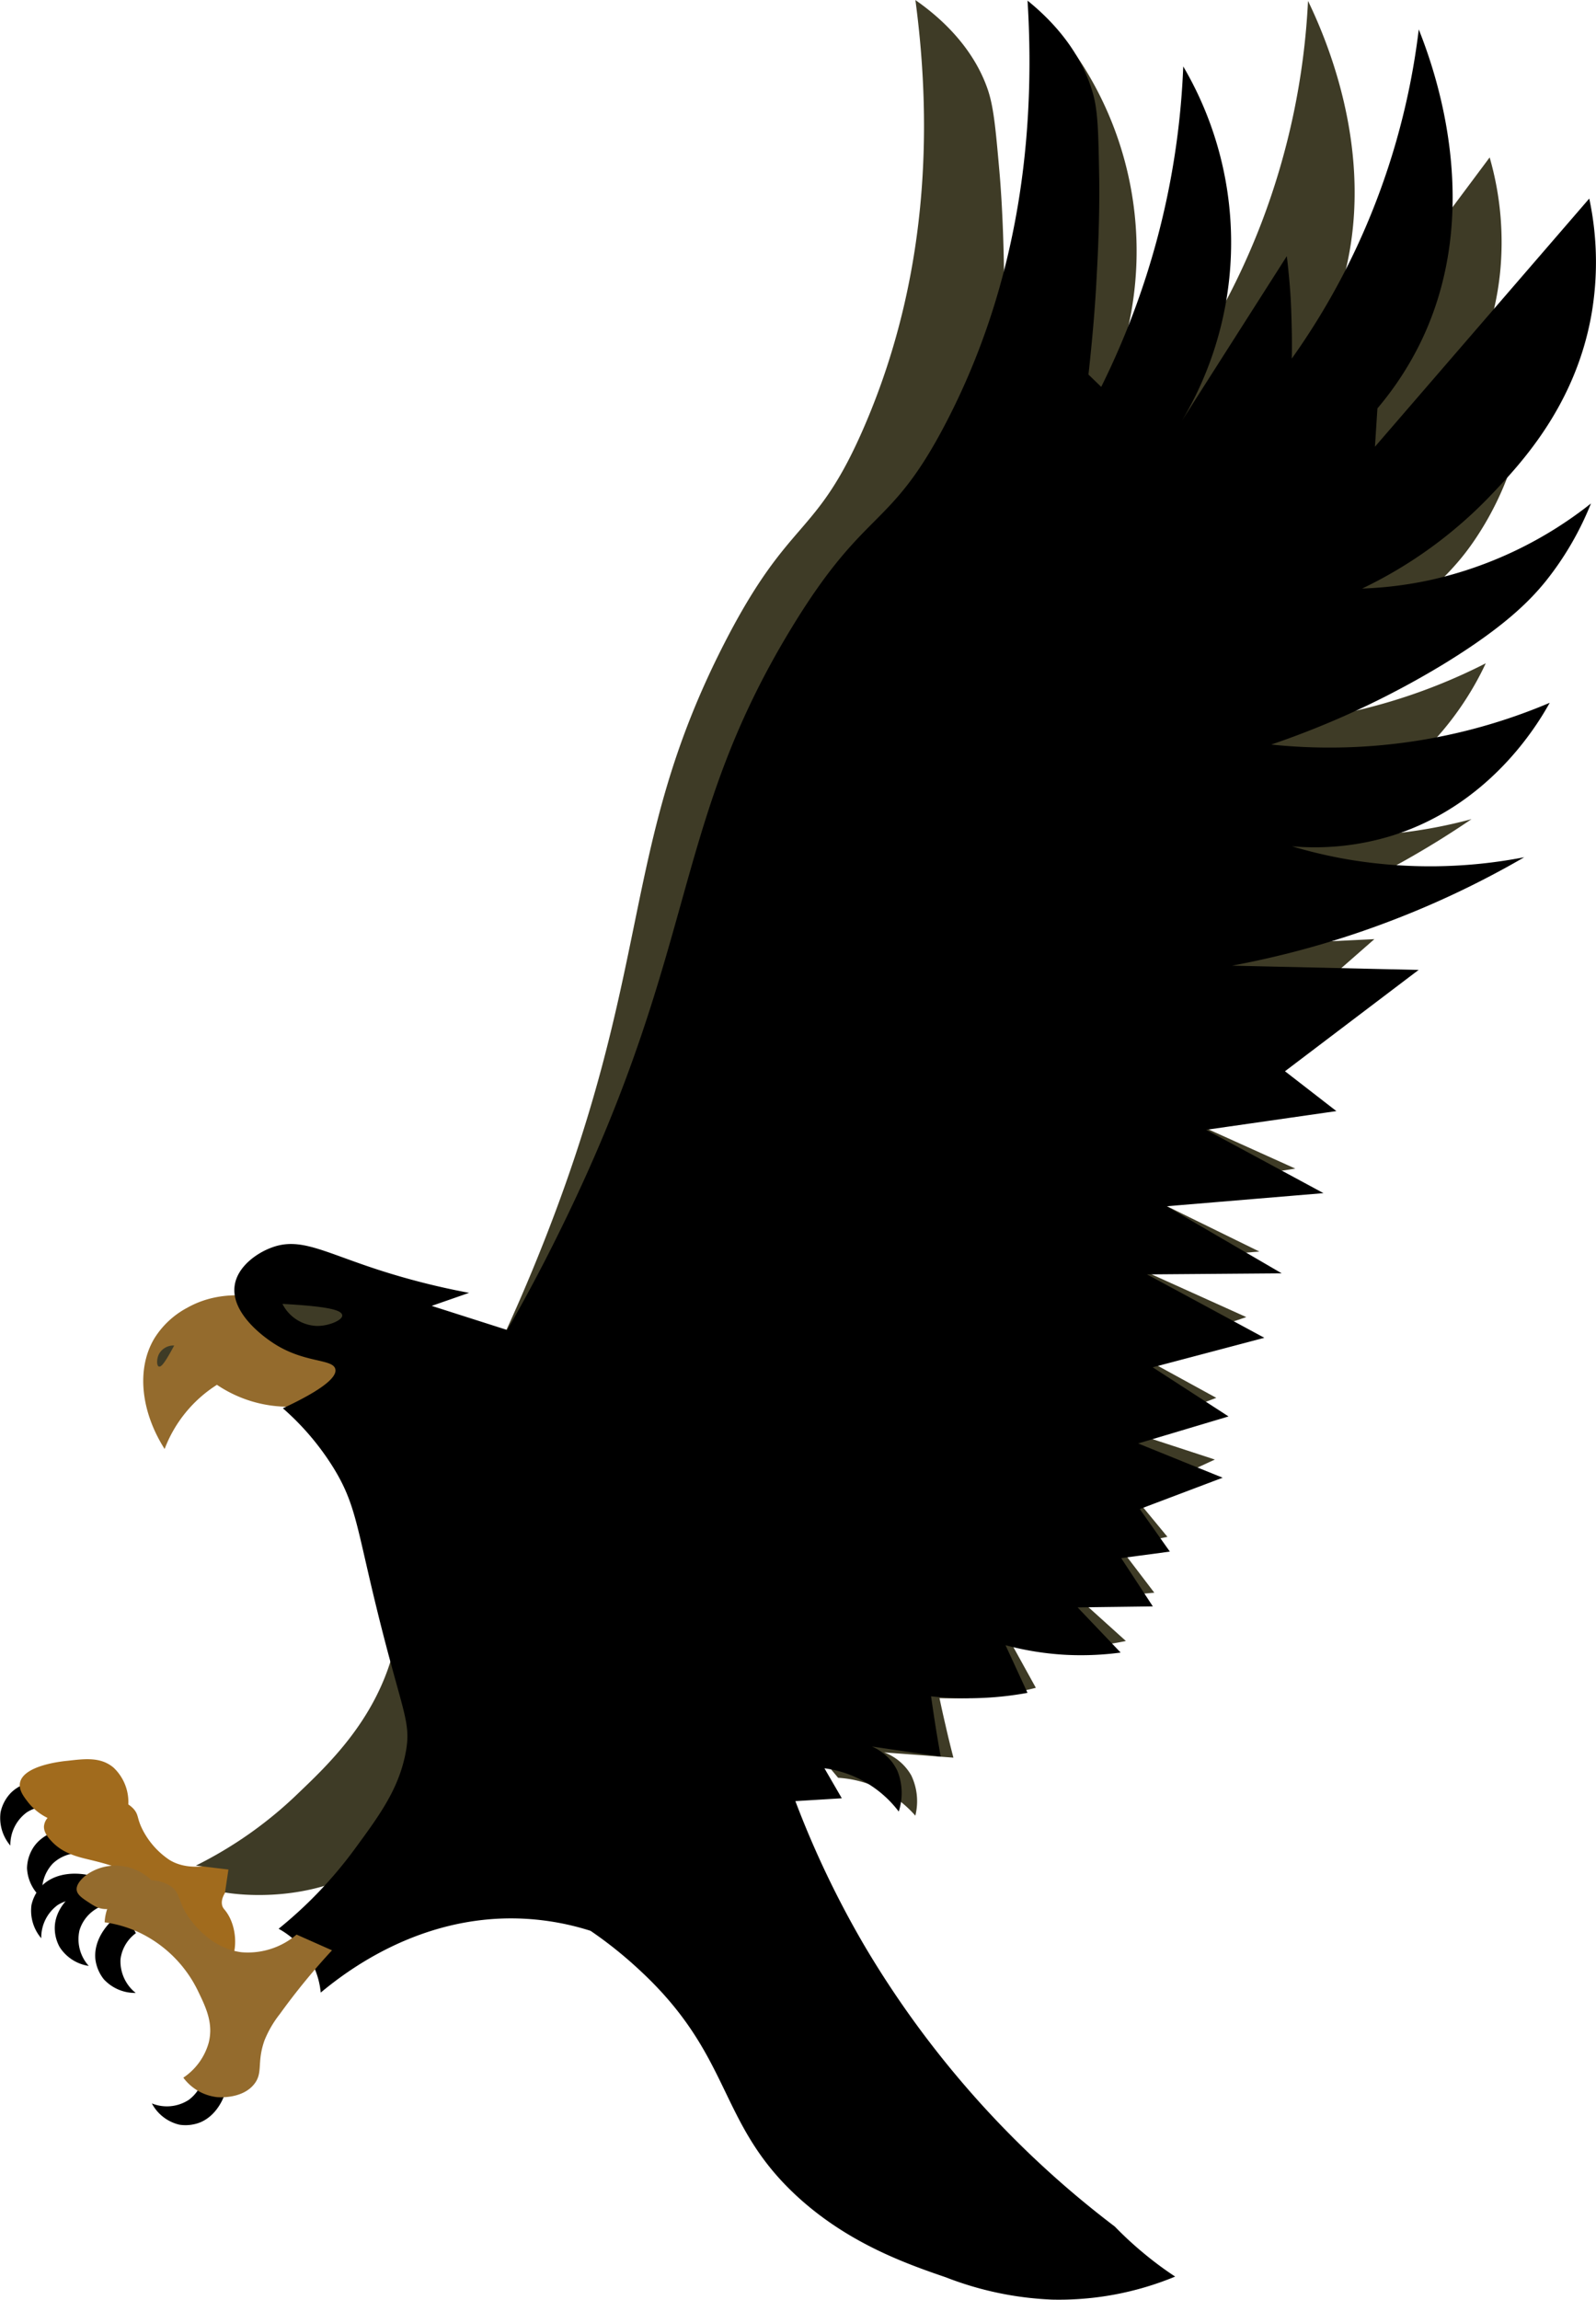
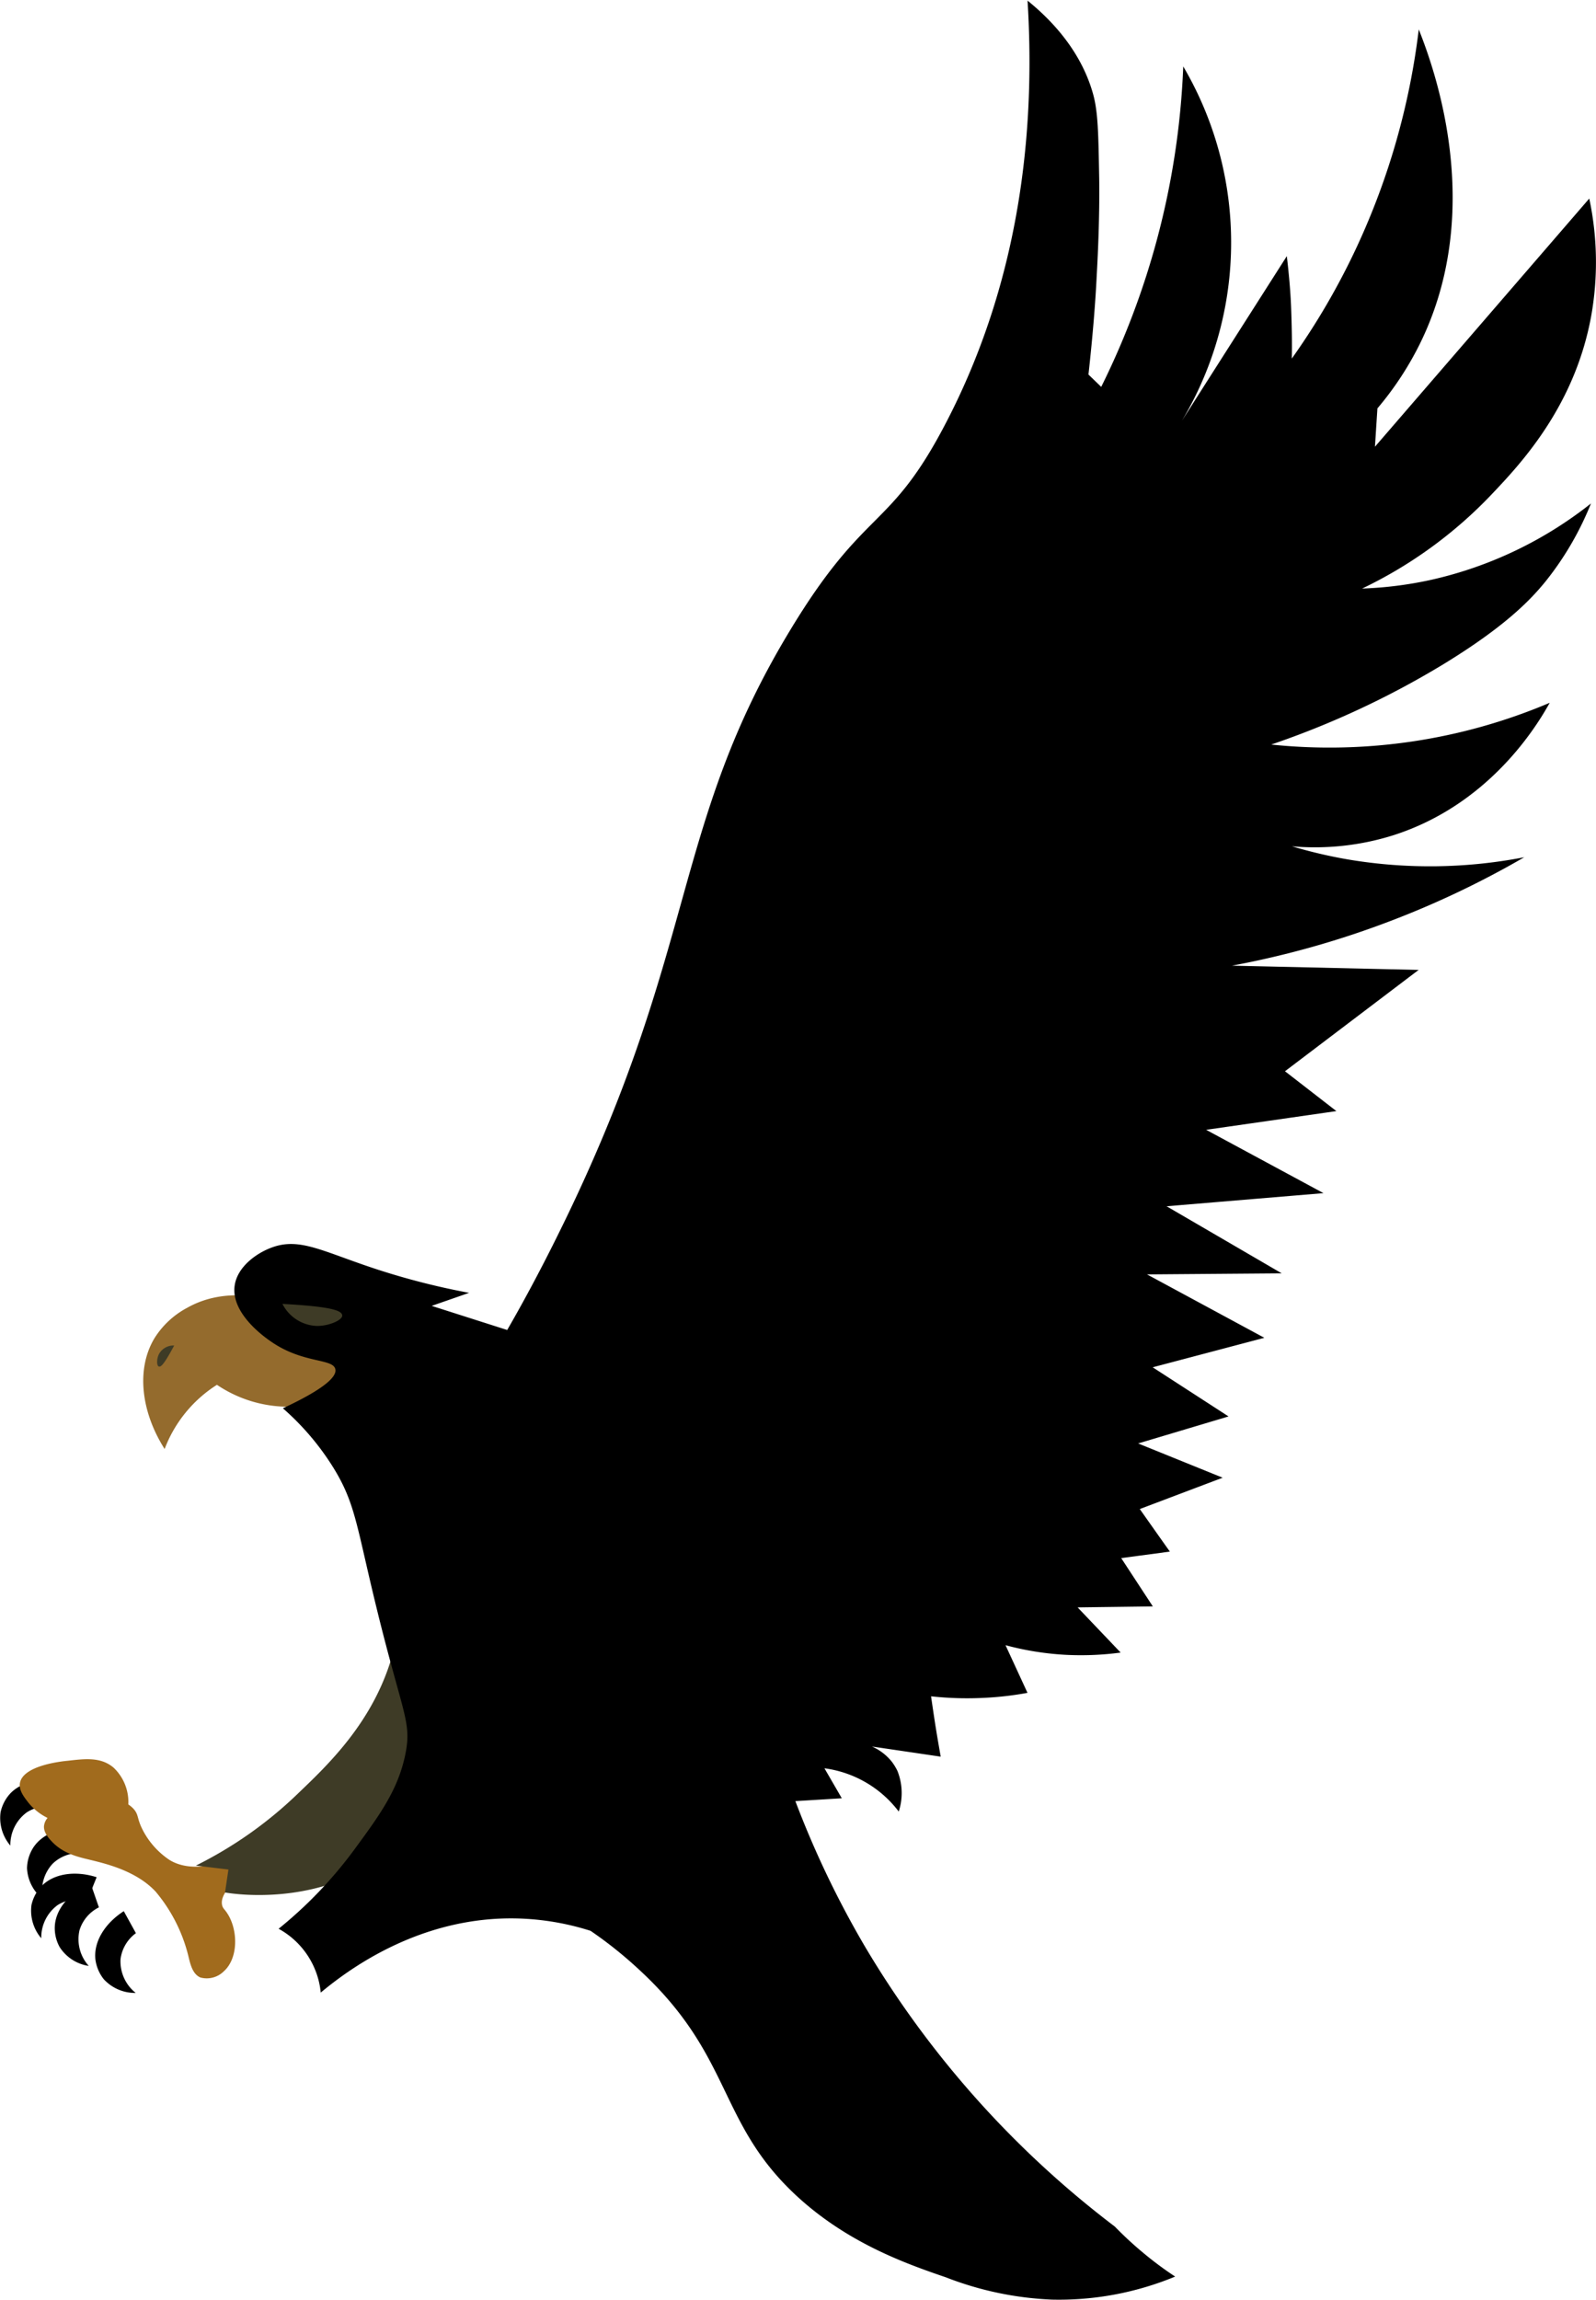
<svg xmlns="http://www.w3.org/2000/svg" viewBox="0 0 225.12 324.31">
  <defs>
    <style>.cls-1{fill:#3e3b26;}.cls-2{fill:#a16b1d;}.cls-3{fill:#946b2d;}</style>
  </defs>
  <g id="Layer_2" data-name="Layer 2">
    <g id="Layer_1-2" data-name="Layer 1">
-       <path class="cls-1" d="M118.22,250.71a15.75,15.75,0,0,1,10.89,5.34,8.43,8.43,0,0,0-.58-5.69,7.35,7.35,0,0,0-3.82-3.23l9.77.74c-.39-1.5-.76-3-1.12-4.6-.3-1.28-.58-2.54-.84-3.79a47.8,47.8,0,0,0,7.59-.33,47,47,0,0,0,6-1.13l-3.58-6.48a41.16,41.16,0,0,0,16.28-.12l-6.56-5.92,10.57-.89-4.93-6.47,6.78-1.41L160,211.07l11.36-5.24-12.24-4,12.44-4.7L160.37,191l15.42-5.26L158.64,178l19-1.5-16.88-8.28,21.95-3.42-17.15-7.74,18.15-3.93-7.64-5.1,17.79-15.59-26.3,1.28a129.15,129.15,0,0,0,40-18.2,69.64,69.64,0,0,1-24.67,2.08,67.45,67.45,0,0,1-8.14-1.29,36.74,36.74,0,0,0,14.08-2.55c13.27-5.27,19.18-16.87,20.74-20.22a80.2,80.2,0,0,1-18.13,6.64,79.21,79.21,0,0,1-20.6,2A122.83,122.83,0,0,0,194.07,89.3c8.67-6.15,11.91-10.22,13.73-12.85A43.42,43.42,0,0,0,213.42,65a56.2,56.2,0,0,1-21.61,12.36,53.46,53.46,0,0,1-9.75,2,62,62,0,0,0,17.25-14.5c3.77-4.59,10.93-13.31,12.28-26.4a43.21,43.21,0,0,0-1.47-16.26L182.45,59.28c0-1.81,0-3.62,0-5.42a44.2,44.2,0,0,0,5.36-9.54c7.83-19.24-.52-38.41-3.31-44.19a101.6,101.6,0,0,1-6.55,31.25,101.09,101.09,0,0,1-8,16.33c-.11-2.22-.3-4.57-.59-7.05s-.71-5-1.14-7.31L153.71,60a49,49,0,0,0-2-52.33,111.74,111.74,0,0,1-2,24.7,112,112,0,0,1-6.36,21.2L141.44,52c.22-5.7.22-10.5.17-14.11-.12-7.79-.55-12.7-.65-13.83-.54-6.12-.82-9.18-1.71-11.65-1-2.83-3.49-7.77-10.13-12.4,2.06,15.44,2.54,37.47-7.15,60-6.94,16.15-10.5,12.54-19.84,30.79-14.92,29.16-9.69,45.76-26.49,87-2.57,6.32-4.92,11.35-6.4,14.43Z" />
-       <path d="M3.77,255.59a5.69,5.69,0,0,0-2.31,4.68,6,6,0,0,1-1.38-4.69,5.63,5.63,0,0,1,1.4-2.69c1.74-1.8,4.77-2.23,7.79-1.27-.44,1.09-.87,2.19-1.31,3.29A5.34,5.34,0,0,0,3.77,255.59Z" />
+       <path d="M3.77,255.59a5.69,5.69,0,0,0-2.31,4.68,6,6,0,0,1-1.38-4.69,5.63,5.63,0,0,1,1.4-2.69c1.74-1.8,4.77-2.23,7.79-1.27-.44,1.09-.87,2.19-1.31,3.29A5.34,5.34,0,0,0,3.77,255.59" />
      <path d="M7.44,262.81a5.62,5.62,0,0,0-1.39,5,5.92,5.92,0,0,1-2.24-4.35,5.61,5.61,0,0,1,.88-2.9c1.37-2.1,4.27-3.08,7.41-2.7-.23,1.15-.45,2.31-.67,3.47A5.4,5.4,0,0,0,7.44,262.81Z" />
      <path class="cls-2" d="M31.57,278a3.42,3.42,0,0,1-3.31.87c-1.15-.5-1.44-2-1.71-3.1a22.42,22.42,0,0,0-4.59-9c-2.61-2.81-6.68-3.85-8.69-4.35-1.83-.47-4.26-.83-6.07-2.84-1-1.06-1-1.73-1-2a2.08,2.08,0,0,1,.51-1.21A7.91,7.91,0,0,1,4,254.21c-.63-.81-1.38-1.76-1.18-2.8.47-2.39,5.62-3,6.72-3.1,2.51-.29,4.68-.54,6.46.95a6.68,6.68,0,0,1,2.1,5.21,3.9,3.9,0,0,1,.79.68c.69.82.41,1.24,1.18,2.8a11.32,11.32,0,0,0,3.8,4.32c2.86,1.8,7.49,1.05,11.52-1.71.6.57,1.2,1.16,1.79,1.74-3,1.91-6.35,4.45-5.84,6.42.12.45.34.51.74,1.14C33.57,272.16,33.65,276.13,31.57,278Z" />
      <path class="cls-1" d="M55.49,232.88c-2.62,9.9-9.4,16.15-13.63,20.21a57.46,57.46,0,0,1-14.23,10l4.59.56-.48,3.23c1.14.21,15.92,2.56,25.8-8.13a26.65,26.65,0,0,0,6.79-21.31c-.86-6-4.28-12.45-6.3-12.09C56.6,225.56,56.56,228.84,55.49,232.88Z" />
      <path class="cls-3" d="M39.49,183.63c-2-.58-7.76-2.21-13.09.8a12.17,12.17,0,0,0-4.63,4.32c-2.59,4.34-1.87,10.37,1.45,15.59a18.47,18.47,0,0,1,7.38-9.05,18,18,0,0,0,10.13,3.09A18.36,18.36,0,0,0,52.42,194C51.34,192.14,47.31,185.86,39.49,183.63Z" />
      <path d="M39.9,198.6A37.11,37.11,0,0,1,47,206.94c3.14,5.08,3.27,8.17,6.08,19.68,3.7,15.14,5,16.14,4.12,20.65-1,5.09-3.68,8.73-7.11,13.41A60.35,60.35,0,0,1,39.3,272,11.53,11.53,0,0,1,45.24,281c3.61-3,13.84-10.84,27.85-10.45a37.12,37.12,0,0,1,10.21,1.74A58.18,58.18,0,0,1,90,277.63c13.36,12.23,11.13,21.51,22.16,31.85,7.33,6.87,15.82,9.81,21.27,11.68a46.43,46.43,0,0,0,15,3.14,42.88,42.88,0,0,0,17.33-3.25,48.76,48.76,0,0,1-4.41-3.27,50.75,50.75,0,0,1-4.11-3.79A137.63,137.63,0,0,1,122,274.5,134.39,134.39,0,0,1,112.19,254l6.55-.4-2.45-4.23a15.74,15.74,0,0,1,10.48,6.1,8.43,8.43,0,0,0-.18-5.72,7.63,7.63,0,0,0-.77-1.27A7.37,7.37,0,0,0,123,246.3l9.69,1.43c-.27-1.52-.54-3.08-.79-4.67q-.3-1.94-.57-3.84a47.1,47.1,0,0,0,7.6.21,45.39,45.39,0,0,0,6-.7l-3.1-6.72a41.24,41.24,0,0,0,8.34,1.35,42,42,0,0,0,7.9-.31L152,226.68l10.61-.14-4.46-6.81,6.86-.92c-1.42-2-2.83-4-4.24-6l11.69-4.42-11.92-4.83,12.75-3.81-10.7-6.93,15.75-4.16-16.55-8.94,19-.15-16.24-9.46,22.13-1.85-16.55-8.93,18.37-2.64-7.25-5.62,18.85-14.29-26.32-.6a128.72,128.72,0,0,0,22.69-6.43A129.21,129.21,0,0,0,215,120.89a69.75,69.75,0,0,1-24.76.33,67.46,67.46,0,0,1-8-1.87,36.87,36.87,0,0,0,14.23-1.54c13.61-4.32,20.33-15.47,22.12-18.7A79.5,79.5,0,0,1,179.31,105,123.55,123.55,0,0,0,203.4,93.79C212.48,88.27,216,84.45,218,82a43.31,43.31,0,0,0,6.41-11A56.06,56.06,0,0,1,202,81.74,53.93,53.93,0,0,1,192.13,83a62.16,62.16,0,0,0,18.23-13.24c4.1-4.32,11.86-12.51,14.13-25.47A43.19,43.19,0,0,0,224.17,28L193.94,63c.12-1.8.23-3.61.35-5.41a44.74,44.74,0,0,0,6-9.13c9.18-18.64,2.21-38.35-.17-44.31a101.28,101.28,0,0,1-8.75,30.69,99.93,99.93,0,0,1-9.16,15.73c.05-2.22,0-4.58-.09-7.07s-.34-5.08-.61-7.38q-8.16,12.8-16.31,25.59a49,49,0,0,0,1.7-52.34,111.08,111.08,0,0,1-3.73,24.49,112.14,112.14,0,0,1-7.84,20.7l-1.8-1.74c.63-5.67,1-10.46,1.17-14.06.44-7.79.36-12.71.34-13.84-.11-6.15-.16-9.22-.88-11.74-.82-2.9-2.93-8-9.22-13.09.95,15.54-.13,37.55-11.4,59.33-8.07,15.62-11.37,11.77-22,29.31-17,28-12.91,45-32.59,84.9-3,6.11-5.71,11-7.41,13.93l-10.65-3.4,5.28-1.84a102.16,102.16,0,0,1-12.84-3.26c-7.75-2.52-11-4.62-15-3.13-2.19.8-4.86,2.74-5.23,5.37-.57,4,4.42,7.41,5.2,7.94,4.47,3.07,8.66,2.31,9,3.84C47.52,194,46.21,195.66,39.9,198.6Z" />
      <path d="M17,276.29a5.69,5.69,0,0,0,2.14,4.76,6,6,0,0,1-4.49-1.92,5.65,5.65,0,0,1-1.19-2.79c-.28-2.49,1.32-5.1,4-6.82l1.71,3.1A5.39,5.39,0,0,0,17,276.29Z" />
      <path d="M11.22,272.19a5.62,5.62,0,0,0,1.3,5.05,5.91,5.91,0,0,1-4.1-2.65,5.51,5.51,0,0,1-.69-2.95c.14-2.5,2.16-4.8,5.06-6,.39,1.11.77,2.22,1.16,3.34A5.36,5.36,0,0,0,11.22,272.19Z" />
      <path d="M8.13,268.66a5.68,5.68,0,0,0-2.31,4.68,6,6,0,0,1-1.38-4.69A5.63,5.63,0,0,1,5.84,266c1.74-1.8,4.77-2.23,7.79-1.27-.44,1.09-.88,2.19-1.31,3.28A5.41,5.41,0,0,0,8.13,268.66Z" />
-       <path d="M26.61,296.14a5.65,5.65,0,0,1-5.19.49,5.93,5.93,0,0,0,3.88,3,5.62,5.62,0,0,0,3-.35c2.3-1,3.78-3.66,4-6.81l-3.53,0A5.4,5.4,0,0,1,26.61,296.14Z" />
-       <path class="cls-3" d="M35.86,293.9c-1.7,2.16-5.1,1.86-5.28,1.84A6.9,6.9,0,0,1,25.86,293a8.79,8.79,0,0,0,3.58-4.94c.68-2.71-.38-4.93-1.45-7.15a17.63,17.63,0,0,0-8.43-8.42,17.14,17.14,0,0,0-4.8-1.4,6.87,6.87,0,0,1,.36-1.87,3.33,3.33,0,0,1-1.45-.26,7.9,7.9,0,0,1-1.05-.61c-1-.64-1.67-1.11-1.79-1.74-.18-.91.9-1.83,1.22-2.1a7.07,7.07,0,0,1,6.85-.92,7.34,7.34,0,0,1,2.47,1.57,5.2,5.2,0,0,1,2.68.82c1.43,1,1,2,2.45,4.23.48.72,3.13,4.53,7.56,5.1a10.58,10.58,0,0,0,7.77-2.49l5,2.22a94.54,94.54,0,0,0-7.37,9,15.1,15.1,0,0,0-2.14,3.67C36.18,290.88,37.15,292.27,35.86,293.9Z" />
      <path class="cls-1" d="M24.57,189.75A2.31,2.31,0,0,0,22.4,191c-.32.67-.31,1.61,0,1.71S23.15,192.39,24.57,189.75Z" />
      <path class="cls-1" d="M39.84,183.88a5.66,5.66,0,0,0,4.9,3.11c1.73,0,3.64-.86,3.53-1.52S46.76,184.26,39.84,183.88Z" />
    </g>
  </g>
</svg>